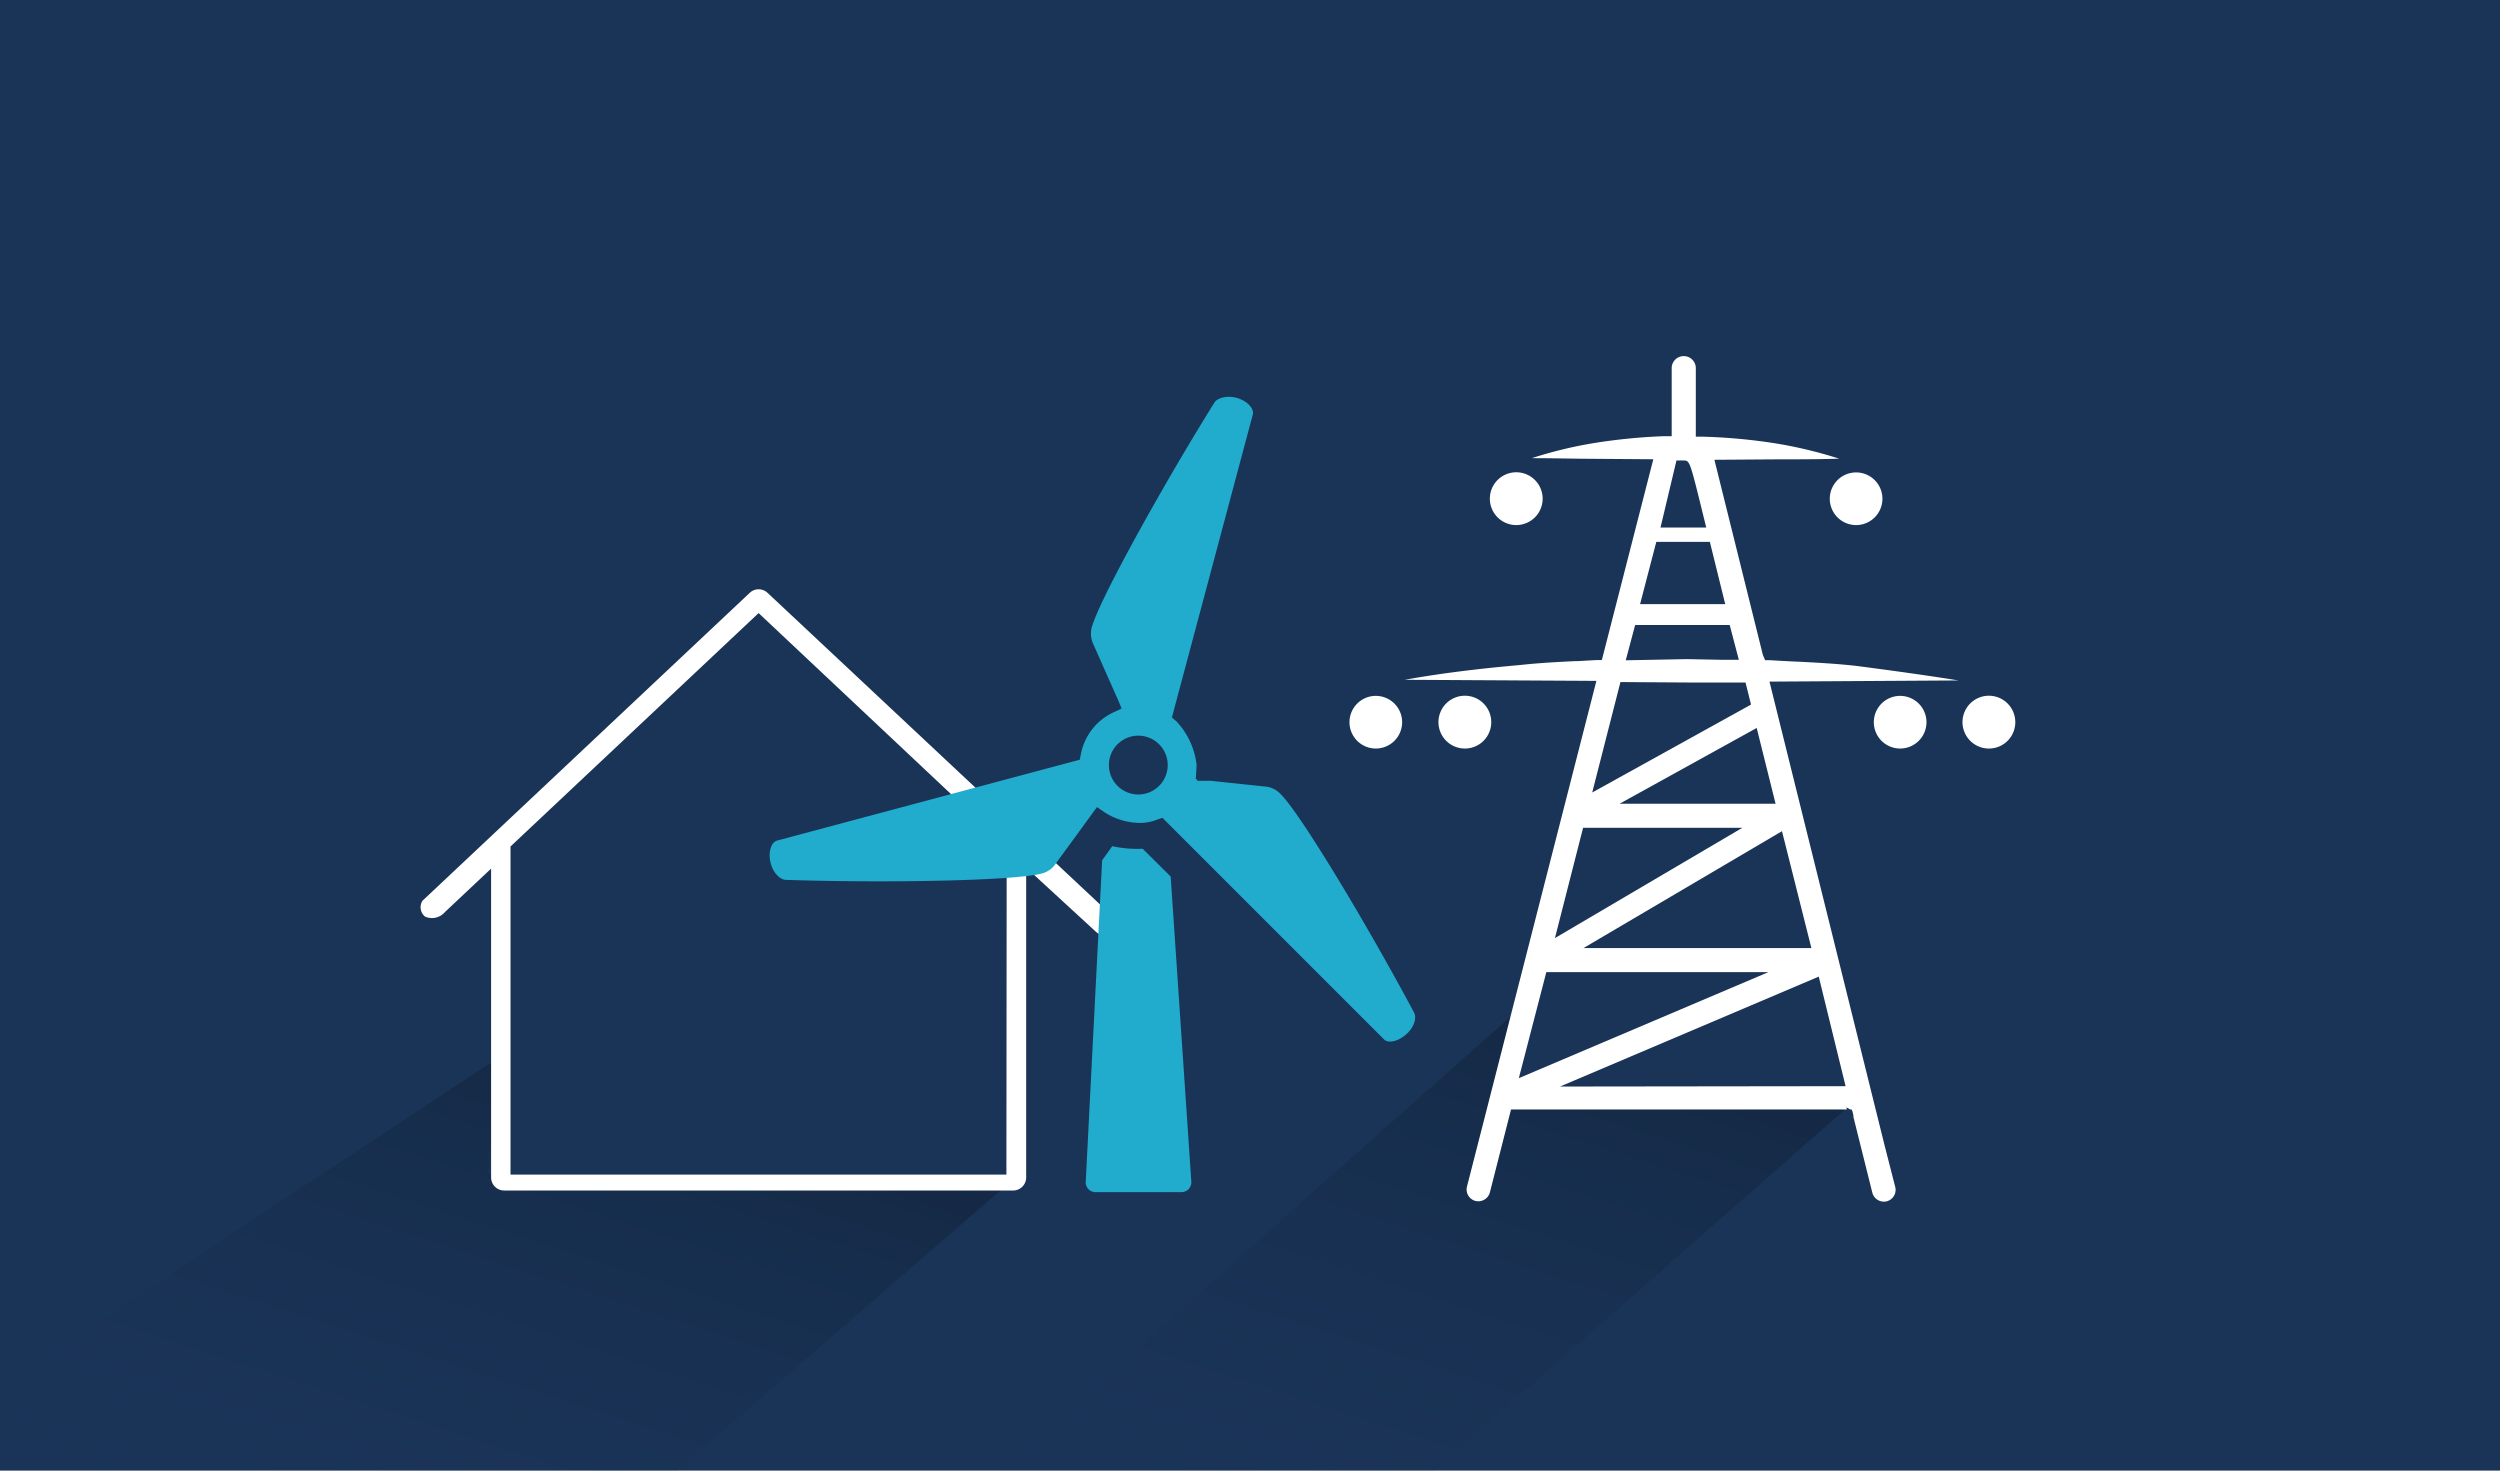
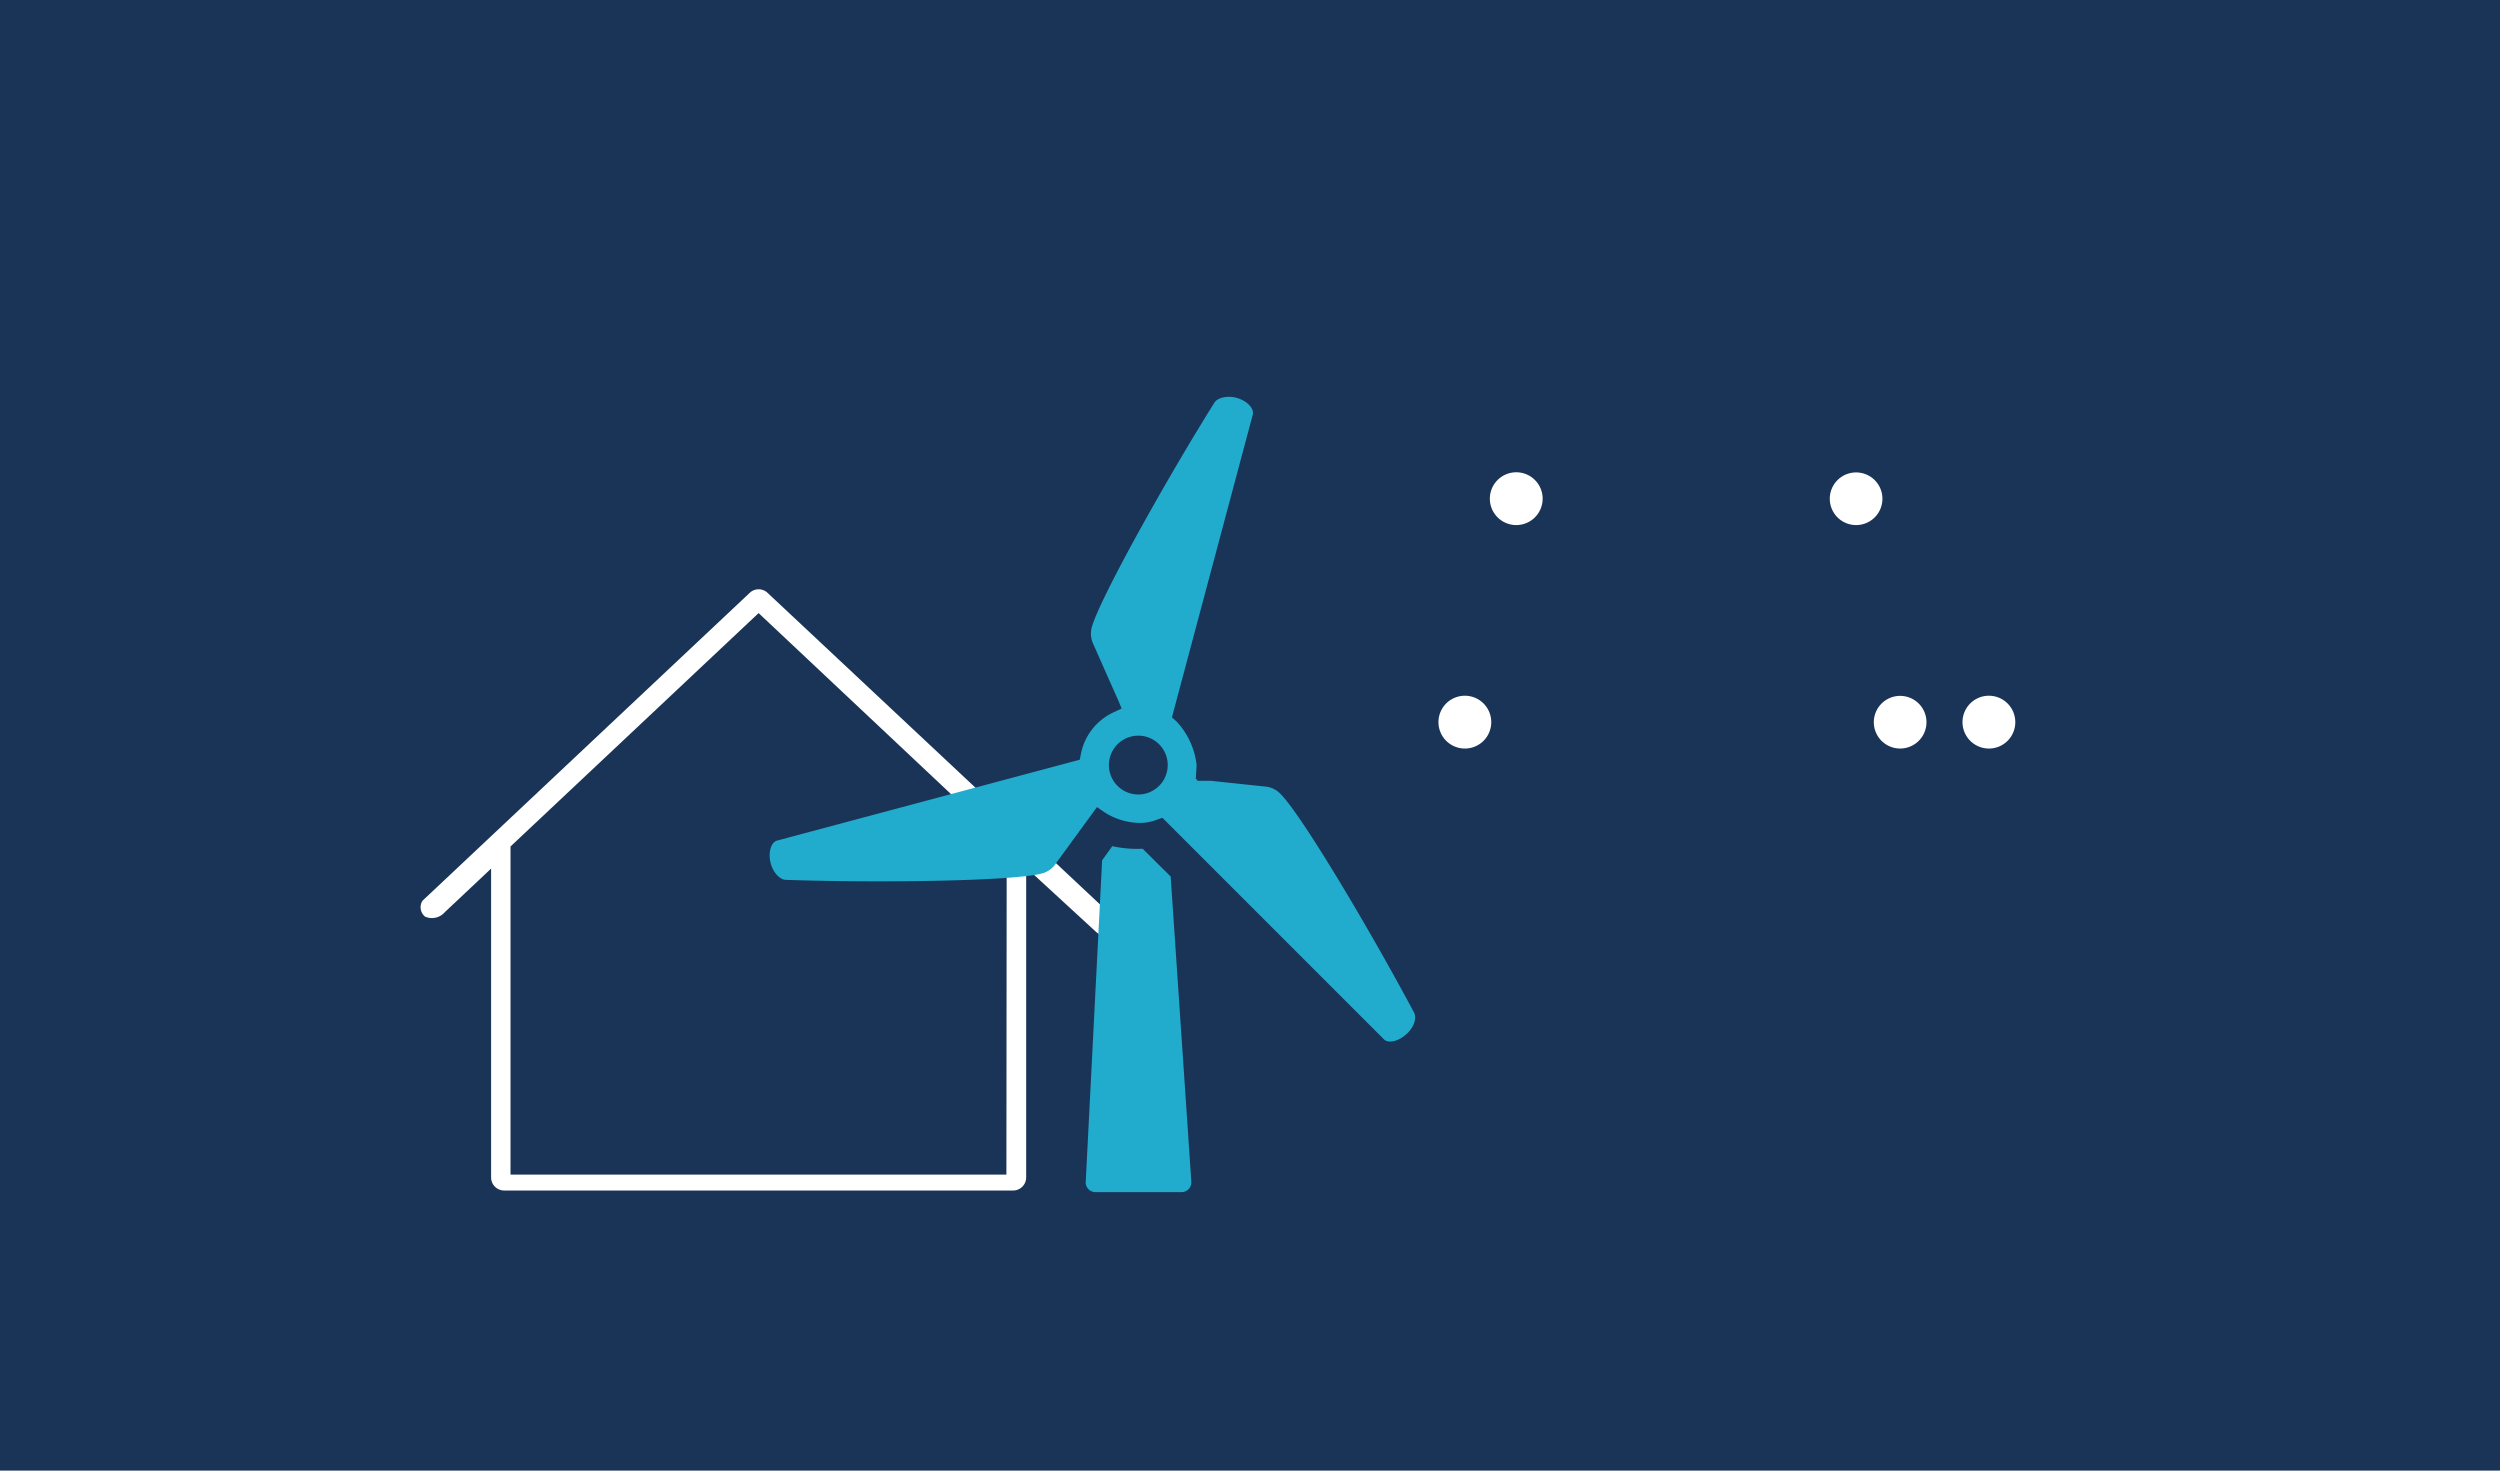
<svg xmlns="http://www.w3.org/2000/svg" xmlns:xlink="http://www.w3.org/1999/xlink" viewBox="0 0 340 200">
  <defs>
    <clipPath id="clip-path">
      <rect x="345" y="-205" width="340" height="200" style="fill: none" />
    </clipPath>
    <linearGradient id="Unbenannter_Verlauf_22" data-name="Unbenannter Verlauf 22" x1="401.9" y1="66.94" x2="487.8" y2="-219.79" gradientTransform="matrix(1.01, 0.02, 0.02, 1.03, -0.39, -0.36)" gradientUnits="userSpaceOnUse">
      <stop offset="0.1" stop-color="#1a3458" stop-opacity="0" />
      <stop offset="0.27" stop-color="#193254" stop-opacity="0.14" />
      <stop offset="1" />
    </linearGradient>
    <clipPath id="clip-path-2">
      <rect width="340" height="200" style="fill: none" />
    </clipPath>
    <linearGradient id="Unbenannter_Verlauf_22-2" x1="36.2" y1="237.71" x2="80.97" y2="88.26" xlink:href="#Unbenannter_Verlauf_22" />
    <linearGradient id="Unbenannter_Verlauf_22-3" x1="161.84" y1="240.91" x2="211.76" y2="74.3" xlink:href="#Unbenannter_Verlauf_22" />
  </defs>
  <g id="HG_Dunkelblau" data-name="HG Dunkelblau">
    <rect width="340" height="200" style="fill: #1a3458" />
  </g>
  <g id="Cards_Schatten">
    <g style="clip-path: url(#clip-path)">
-       <path d="M481.94-55.18l26.4,10.38,21.42-2.31,23.35-12L474.68.32,325.11.16l9.18-40.22,125.21-90.7-6,23.29,3.57,22.7s7.11,12.3,11.86,18.06S481.94-55.18,481.94-55.18Z" style="opacity: 0.6;fill: url(#Unbenannter_Verlauf_22)" />
-     </g>
+       </g>
    <g style="clip-path: url(#clip-path-2)">
-       <polygon points="120 160.52 137.81 160.39 90.97 200.97 -18.34 200.59 67.71 143.91 66.42 159.68 99.72 160.53 120 160.52" style="opacity: 0.6;fill: url(#Unbenannter_Verlauf_22-2)" />
-       <polygon points="234.97 149.17 253.02 149.04 184.5 209.25 125.64 209.07 206.39 137.41 203.99 148.86 214.69 149.18 234.97 149.17" style="opacity: 0.6;fill: url(#Unbenannter_Verlauf_22-3)" />
-     </g>
+       </g>
  </g>
  <g id="Cards">
    <path d="M152,125.25,104.39,80.63a1.76,1.76,0,0,0-2.43,0L57.46,122.5a1.64,1.64,0,0,0,.35,2.16,2.32,2.32,0,0,0,2.7-.62l6.28-5.91v42a1.78,1.78,0,0,0,1.77,1.78h69.23a1.78,1.78,0,0,0,1.77-1.78V118l9.42,8.66c.69.65,2.15,1.32,3,.64A1.19,1.19,0,0,0,152,125.25Zm-15.13,34.5H69.43V115.12l33.74-31.74,33.74,31.74Z" style="fill: #fff" />
    <g>
      <path d="M206.2,71.41a3.59,3.59,0,1,0-3.58-3.59A3.59,3.59,0,0,0,206.2,71.41Z" style="fill: #fff" />
      <path d="M248.85,67.83a3.58,3.58,0,1,0,3.58-3.58A3.58,3.58,0,0,0,248.85,67.83Z" style="fill: #fff" />
-       <path d="M187.11,94.64a3.58,3.58,0,1,0,3.58,3.58A3.58,3.58,0,0,0,187.11,94.64Z" style="fill: #fff" />
      <path d="M202.81,98.22a3.59,3.59,0,1,0-3.58,3.58A3.58,3.58,0,0,0,202.81,98.22Z" style="fill: #fff" />
      <path d="M258.38,94.64A3.58,3.58,0,1,0,262,98.22,3.58,3.58,0,0,0,258.38,94.64Z" style="fill: #fff" />
      <path d="M274.08,98.22a3.59,3.59,0,1,0-3.58,3.58A3.58,3.58,0,0,0,274.08,98.22Z" style="fill: #fff" />
-       <path d="M254.64,162.22a1.63,1.63,0,0,0,1.95,1.16,1.61,1.61,0,0,0,1.15-2l-1.44-5.62h0L240.65,92.7l25.7-.16c-5.47-.89-13.57-1.94-14.1-2-2.55-.28-5.14-.42-7.64-.55h-.15c-1.22-.06-2.44-.12-3.65-.2l-.75,0-.31-.72-6.59-26.54,8.55-.06c2.73,0,5.49,0,8.42-.09a59.71,59.71,0,0,0-8.59-2.07,76.61,76.61,0,0,0-9.91-.92l-1,0V50.07a1.64,1.64,0,0,0-3.28,0v9.25l-1,0a78.34,78.34,0,0,0-9.4.91,57.31,57.31,0,0,0-8.62,2.08c2.86,0,5.69.08,8.45.09l8.07.06-7,27.31-.78,0-2.45.14-.33,0c-2.5.12-5.09.26-7.63.54-6,.53-11,1.17-15.6,2l26.05.15-17.59,68.73a1.61,1.61,0,0,0,1.15,2,1.63,1.63,0,0,0,1.95-1.15l2.88-11.29h45.68l-.08-.29.55.29h.17l.11.24.16.67-.05,0Zm-8.29-33.28h-31l27-15.9Zm-4.87-19.63H220.26L238.91,99ZM228,62.62l1,0c.82.05.82.05,2.72,7.79l.33,1.33h-6.22Zm-2.74,11.07h7.28l2.09,8.47H223.05ZM222.38,85h12.86l1.24,4.73-2.42,0-4.67-.09-8.29.16Zm-2,7.76,9.07.06,7.94,0,.75,3-.2.11-21.4,11.85Zm-5.08,19.82h21.66l-25.49,15Zm-5,19.63H240.5l-33.94,14.42Zm1.86,15.56,35.19-14.95L251,147.72Z" style="fill: #fff" />
    </g>
    <g>
      <path d="M155.4,115.43a15.74,15.74,0,0,1-4.13-.35L149.89,117l-2.23,43.71a1.3,1.3,0,0,0,.36,1,1.32,1.32,0,0,0,1,.42h11.64a1.34,1.34,0,0,0,1-.42,1.36,1.36,0,0,0,.36-1l-2.81-41.5Z" style="fill: #21accd" />
      <path d="M192.32,137.73c-6.11-11.47-15.38-27-18.18-29.76a3.2,3.2,0,0,0-2.1-1l-7.37-.78-.24,0a1.74,1.74,0,0,1-.34,0l-1.28,0,0-.2h-.18l.1-1.82v-.22A10.38,10.38,0,0,0,160,98.11l-.62-.54,11-41.19c.18-.66-.5-1.68-1.91-2.18s-2.88-.13-3.3.54c-6.72,10.75-15.67,26.8-16.7,30.61a3.38,3.38,0,0,0,.24,2.3l3.08,6.95.27.59.48,1.17-1.15.54a7.92,7.92,0,0,0-4.38,5.61l-.16.81-41.17,11c-.76.2-1.18,1.43-.94,2.74.28,1.56,1.32,2.57,2.11,2.6,13,.44,31,.16,34.85-.87a3.2,3.2,0,0,0,1.89-1.35l5.6-7.68,1.07.74a9.09,9.09,0,0,0,4.5,1.41,6.21,6.21,0,0,0,2.55-.42l.78-.27,30.14,30.14c.55.55,1.83.3,2.85-.56C192.34,139.81,192.69,138.43,192.32,137.73Zm-37.51-29.68a4,4,0,0,1,0-8h0a4,4,0,0,1,0,8Z" style="fill: #21accd" />
    </g>
  </g>
</svg>